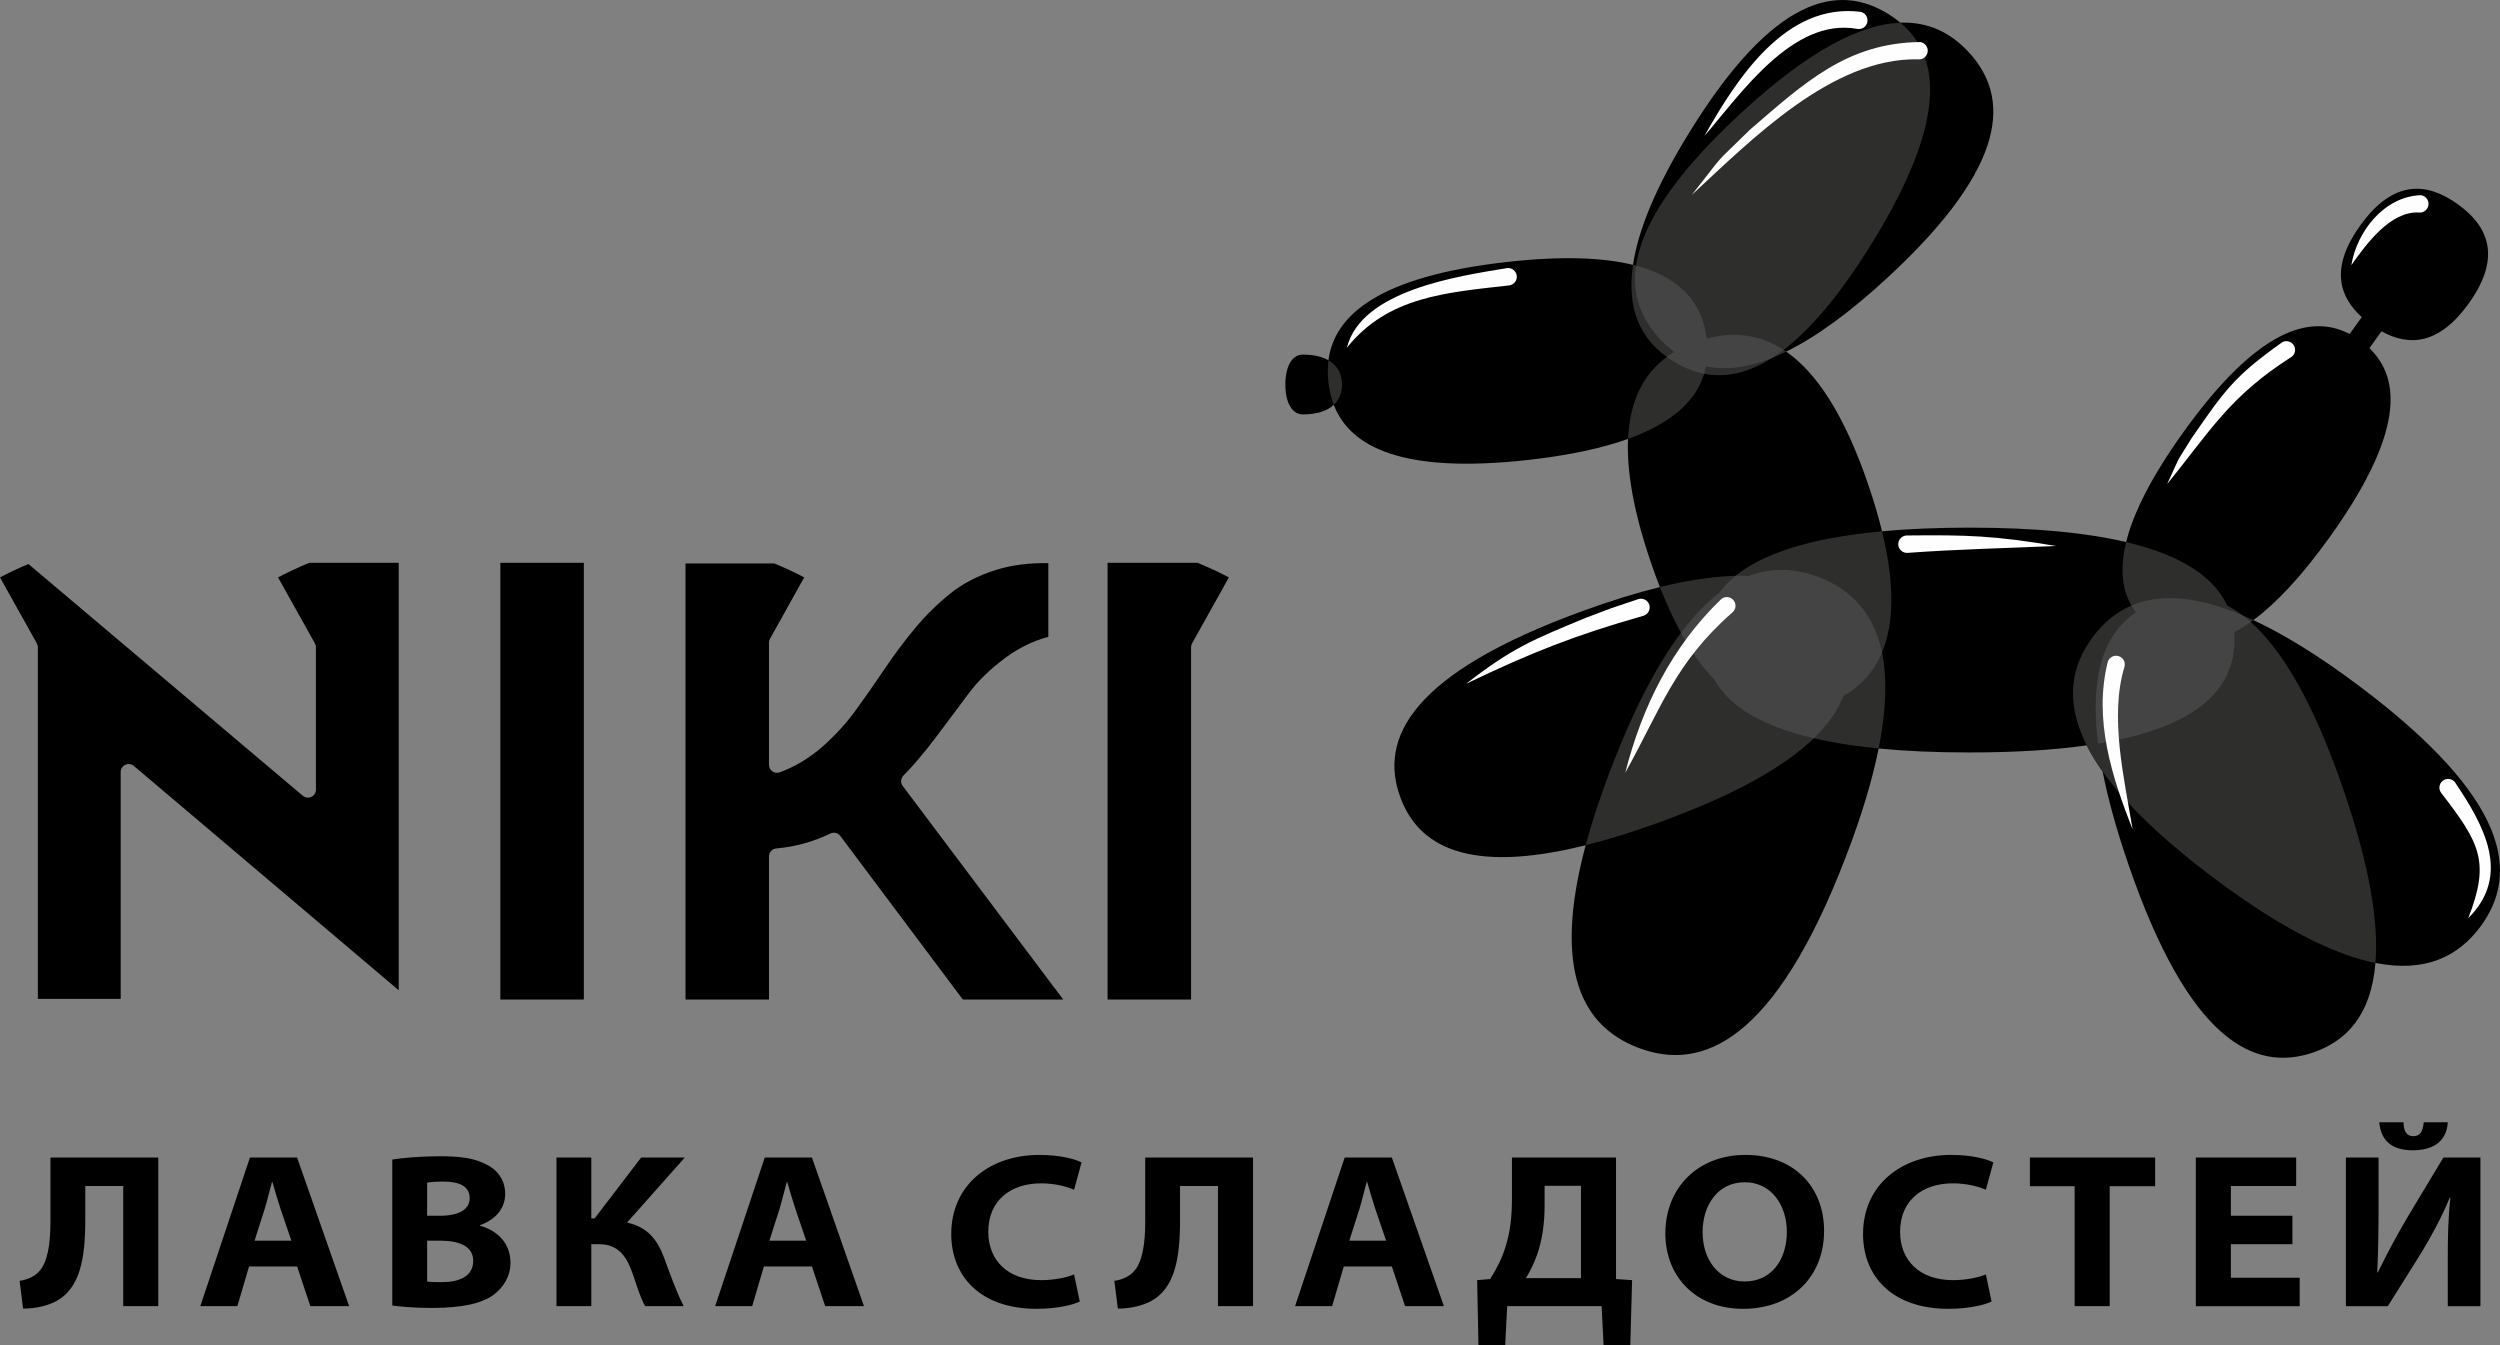
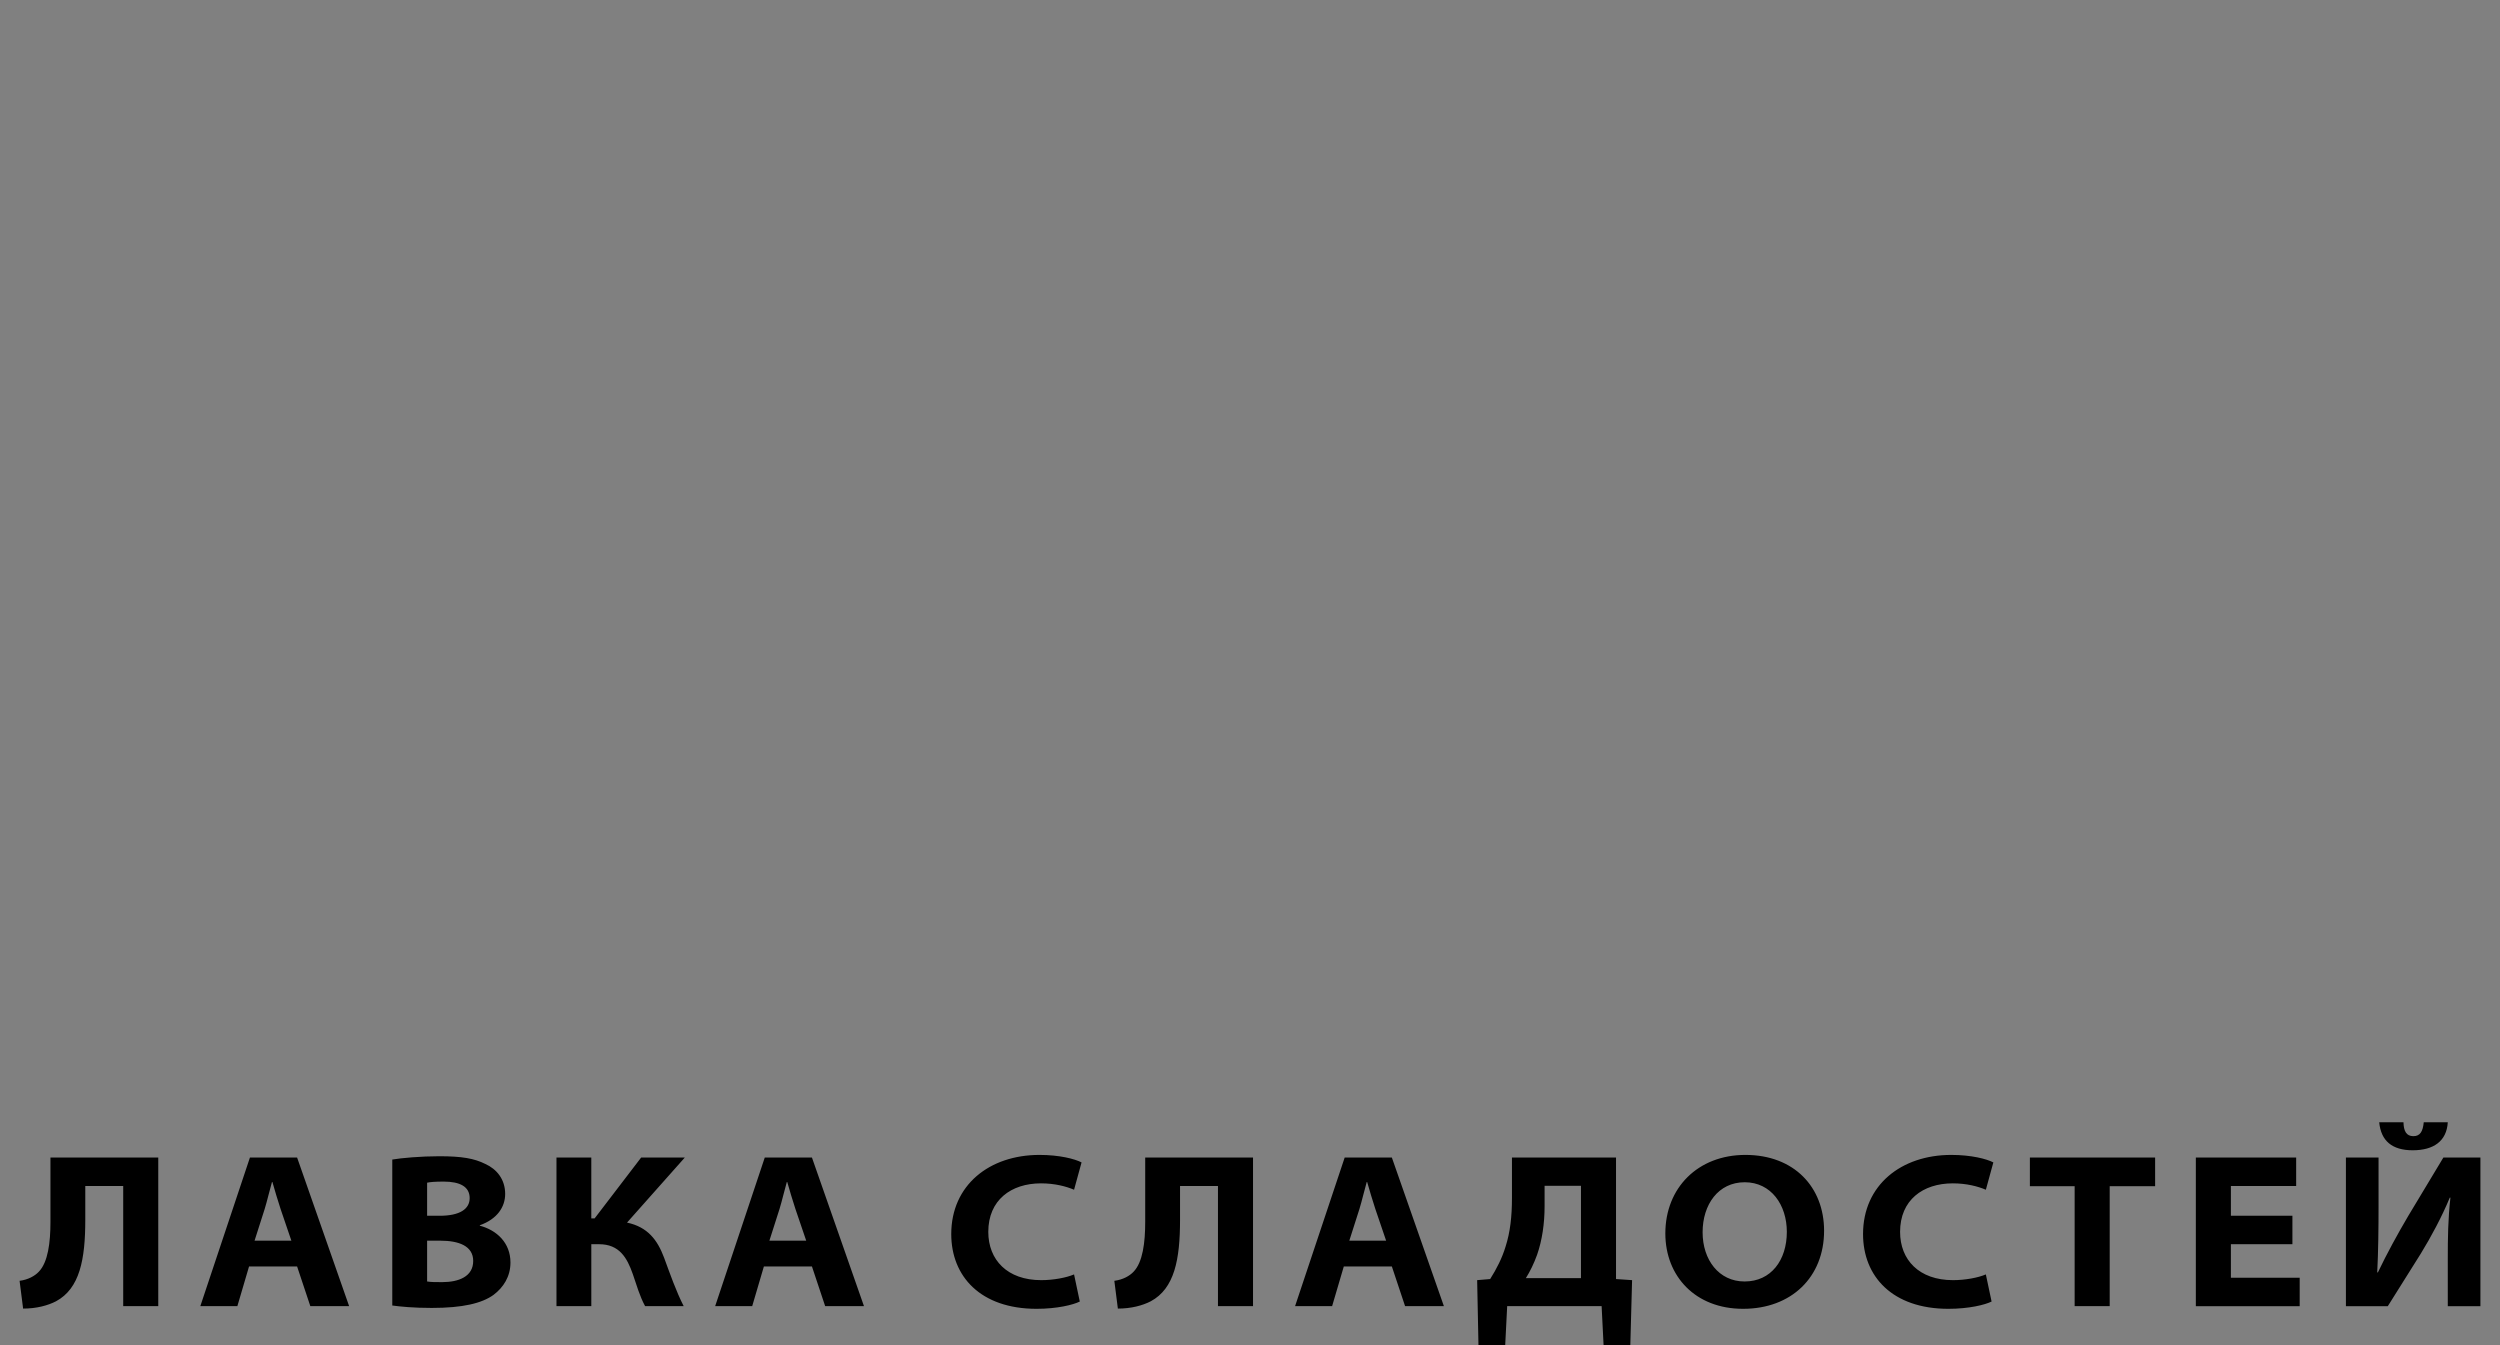
<svg xmlns="http://www.w3.org/2000/svg" xml:space="preserve" width="600mm" height="322.898mm" version="1.1" style="shape-rendering:geometricPrecision; text-rendering:geometricPrecision; image-rendering:optimizeQuality; fill-rule:evenodd; clip-rule:evenodd" viewBox="0 0 59985.72 32282.12">
  <rect x="0" y="0" width="59985.72" height="32282.12" fill="#808080" stroke="none" />
  <defs>
    <style type="text/css"> .fil4 {fill:#FEFEFE} .fil3 {fill:#444444} .fil2 {fill:#2E2E2D} .fil0 {fill:black} .fil1 {fill:black} .fil5 {fill:black;fill-rule:nonzero} </style>
  </defs>
  <g id="Слой_x0020_1">
-     <path class="fil0" d="M3211.54 18377.62l6355.36 5382.94 0 -10257.17 -2140.89 0c-273.52,111.52 -521.63,227.36 -754.45,351.01l884.37 1583.26c16.05,28.96 24.26,61.05 24.26,93.53l0 3416.19c0,73.95 -43.44,141.66 -110.74,173.35 -67.3,31.31 -147.52,20.75 -204.27,-27.39l-6583.11 -5560.21c-244.96,102.93 -470.36,208.58 -682.07,321.27l883.99 1583.26c16.04,28.96 24.25,61.05 24.25,93.53l0 8435.99 1987.5 0 0 -5443.6c0,-74.35 43.44,-142.05 111.13,-173.74 66.91,-30.91 147.91,-20.75 204.66,27.78zm8794.04 -4874.23l0 10479.05 2003.14 0 0 -10479.05 -2003.14 0zm4442.61 16.05l0 10463.39 2003.14 0 0 -3434.58c0,-99 75.52,-181.96 174.92,-190.56 454.71,-39.53 891.81,-160.44 1297.99,-358.05 83.35,-39.92 181.97,-16.05 237.53,57.52l2940.73 3925.69 2408.56 0 -3850.55 -5124.28c-56.74,-76.31 -49.3,-183.14 17.62,-250.83 233.61,-233.62 502.45,-551.76 799.06,-945.43 302.49,-402.27 558.41,-744.28 768.16,-1026.42 218.36,-295.06 511.84,-580.71 871.46,-847.99 323.22,-239.48 671.1,-410.09 1036.98,-507.93l0 -1767.96c-457.45,-7.83 -881.24,45.39 -1258.86,163.57 -424.58,133.44 -791.24,322.83 -1090.6,563.1 -307.97,247.32 -591.28,526.71 -843.68,828.81 -258.66,311.1 -505.58,641.37 -733.72,980.64 -237.13,352.58 -468.8,684.41 -694.97,994.72 -232.44,318.53 -503.23,614.75 -805.72,879.29 -308.36,269.62 -651.16,474.67 -1017.42,608.89 -58.71,21.52 -124.83,12.92 -175.71,-23.08 -51.26,-35.61 -81.78,-94.7 -81.78,-157.31l0 -2931.34c0,-32.87 8.22,-64.96 24.65,-93.53l820.2 -1471.35c-218.36,-117 -454.71,-226.97 -716.11,-334.96l-2131.88 0zm10127.25 -16.05l0 10479.05 2003.14 0 0 -8451.25c0,-32.48 7.83,-64.56 23.87,-93.53l883.98 -1583.26c-232.44,-123.65 -480.54,-239.48 -754.46,-351.01l-2156.54 0z" />
-     <path class="fil1" d="M36681.3 11034.44c-3032.72,341.96 -4287.17,-308.35 -4678.47,-1320.92 -144.68,136.09 -380.25,229.61 -744.24,230.09 -260.38,0.37 -417.49,-290.8 -417.49,-717.57 0,-426.78 157.11,-717.94 417.55,-717.62 272.07,0.37 472.44,52.76 616.63,136.03 141.43,-1086.3 1211.93,-2012.45 4270.73,-2357.34 1327.1,-149.63 2313.7,-109.3 3036.5,68.28 120.72,-818.24 538.11,-1863.51 1366.7,-3202.25 2013.73,-3253.57 3559.29,-3559.99 4757.57,-2818.31 103.34,63.96 200.85,133.69 291.49,209.81 688.87,-26.56 1217.9,253.83 1634.86,702.42 989.85,1065.02 988.15,2690.7 -1903.52,5378.31 -954.53,887.22 -1770.69,1468.8 -2471.34,1811.56 716.77,496.49 1397.1,1496.69 1986.1,3241.03 128.89,381.75 232.7,737.78 313.42,1069.77 615.56,-57.09 1311.96,-87.49 2097.86,-87.49 1599.66,0 2828.56,126 3759.57,346.49 169.11,-689.14 595.4,-1551.97 1373.46,-2636.72 1777.52,-2478.12 3046.64,-2845.73 3989.48,-2356.28l290.37 -404.89c-554.65,-502.53 -755.98,-1195.99 -37.39,-2197.73 810.07,-1129.35 1623.6,-1025.81 2340.1,-511.92 716.5,513.94 1075.36,1251.4 265.3,2380.7 -718.58,1001.8 -1439.89,1033.43 -2093.75,669.13l-290.42 404.84c765.9,736.14 824.47,2056.15 -952.99,4534.21 -681.93,950.69 -1289.01,1590.75 -1831.55,1991.07 725.04,336.62 1561.2,847.9 2527.15,1571.49 3627.8,2717.7 3866.41,4521.1 2913.59,5792.98 -525.31,701.24 -1307.48,1100.34 -2511.62,861.77 -102.38,1249.65 -692.23,1873.38 -1493.55,2148.01 -1421.05,487.05 -2990.36,-300.88 -4439.2,-4528.02 -287.16,-837.86 -487.69,-1571.92 -613.59,-2214.21 -153.8,-217.07 -280.12,-425.97 -381.38,-627.14 -776.25,110.37 -1706.02,170.76 -2813.56,170.76 -820.58,0 -1543.59,-33.18 -2178.9,-95.22 -148.88,744.55 -406.65,1610.38 -793.79,2615.86 -1696.6,4406.71 -3436.82,5156.87 -4981.75,4562.06 -1304.59,-502.26 -2069.32,-1809.26 -1254.28,-4856.96 -2837.79,708.49 -4023.68,14.3 -4450.25,-1159.17 -506.79,-1394.27 242.57,-2958.14 4390.02,-4465.61 680.71,-247.42 1292.17,-434.89 1841.11,-569.31 -78.64,-200.16 -155.88,-412.1 -231.58,-636.32 -410.61,-1215.99 -566.71,-2171.32 -532.4,-2919.41 -609.59,219.36 -1391.76,392.05 -2382.51,503.75z" />
-     <path class="fil2" d="M50069.21 17884.06c-535.86,-1064.43 -369.64,-1911.15 147.39,-2601.35 246.25,-328.72 548.94,-591.03 925.04,-752.4 -217.13,-380.84 -285.57,-875.36 -126.43,-1523.58 1397.04,330.8 2123.2,874.29 2424.66,1523.74 122.48,63.43 245.34,140.84 368.3,233.55 84.93,35.79 171.46,74.15 259.64,115.12 -21.17,15.63 -42.3,30.88 -63.26,45.77 750.11,665.13 1503.68,1918.4 2227.17,4029.34 631.84,1843.55 844.32,3184.58 765.21,4151.12 -979.88,-194.12 -2239.13,-810.45 -3866.73,-2029.74 -1287.1,-964.24 -2147.64,-1813.37 -2679.61,-2564.49 -153.8,-217.07 -280.12,-425.97 -381.38,-627.09zm-8426.4 -4067.1c637.55,-518.27 1740.18,-904.61 3514.97,-1069.23 318.47,1309.77 277.45,2245.42 -1.23,2908.73 123.23,594.71 110.96,1349.46 -79.81,2303.09 -591.99,-57.84 -1107.8,-140.74 -1555.37,-245.34 -690.53,668.54 -1859.62,1345.51 -3691.87,2011.49 -656.59,238.67 -1248.79,421.55 -1782.58,554.81 150.16,-561.59 354.01,-1182.33 618.02,-1868.05 554.32,-1439.78 1113.24,-2489.22 1668.57,-3228.92 -173.86,-318.1 -342.8,-682.31 -505.72,-1097.13 703,-172.1 1303.36,-257.13 1815.01,-269.46zm-2387.64 -7443c133.91,-929.73 845.71,-2106.88 2474.97,-3621.23 1673.54,-1555.49 2921.65,-2171.53 3868.13,-2208.09 960.4,806.88 1148.4,2332.38 -691.7,5305.4 -769.64,1243.56 -1470.93,2056.57 -2110.56,2545.07 20.75,13.55 41.5,27.47 62.26,41.83 -114.59,56.01 -226.14,105.72 -334.65,149.26 -598.82,382.49 -1141.41,478.36 -1633.79,382.28 -186.56,616.85 -724.4,1165.73 -1826.02,1562.16 43.8,-956.4 398.78,-1574.27 930.85,-1965.4 -612.73,-442.14 -971.92,-1127.43 -812.15,-2209.84 24.48,6.03 48.71,12.22 72.65,18.57zm-7379.89 2270.49c242.3,139.88 326.32,366.92 326.32,581.59 0,171.51 -53.67,350.97 -198.77,487.48 -66.09,-170.98 -107.54,-352.31 -128.83,-540.88 -20.17,-178.98 -21.17,-355.62 1.28,-528.19z" />
-     <path class="fil3" d="M40149 8668.35c233.44,144.52 480.13,249.23 740.83,300.13 17.87,-58.95 32.48,-118.54 44.06,-178.66 444.48,95.55 968.09,45.98 1589.73,-203.62 89.52,-57.2 180.32,-120.78 272.4,-191.09 -601.44,-391.19 -1227.35,-434.78 -1845.64,-271.43 -96.88,-789 -553.32,-1447.04 -1695.21,-1749.72 -103.76,720.4 139.4,1292.16 571.5,1757.08 108.51,116.78 224.65,222.09 349.16,313.63 -62.42,37.56 -122.85,77.73 -181.17,120.57 49.83,35.95 101.31,70.3 154.33,103.12zm1814.54 5150.74c-102.85,-4.05 -209.7,-4.8 -320.72,-2.13 -158.43,128.83 -288.17,265.78 -392.36,409.49 -303.6,233.28 -609.71,547.76 -916.93,957.09 257.35,470.89 525.58,840.8 801.22,1124.49 336.19,598.56 1063.15,1096.97 2386.63,1406.18 350.43,-339.24 577.63,-676.28 705.72,-1008.63 403.14,-233.23 728.29,-570.17 929.46,-1049.12 -202.13,-975.87 -768.94,-1520.76 -1509.87,-1806 -540.56,-208.11 -1105.03,-251.58 -1683.15,-31.37zm9284.85 874.09c-715.7,484.06 -1124.33,1427.02 -906.68,3149.06 2487.73,-410.77 3271.87,-1371.81 3271.87,-2484.74 0,-62.47 -2.46,-124.45 -7.58,-185.86 128.78,-67.64 261.61,-149.47 398.56,-246.73 -65.51,-58.04 -130.97,-111.65 -196.37,-160.89 -110.37,-46.63 -218.03,-88.98 -323.06,-127.23 -544.41,-198.24 -1017.65,-286.42 -1430.02,-285.19 -345.15,1.01 -647.63,64.65 -913.45,178.71 32.38,56.77 68.01,111.01 106.74,162.87z" />
-     <path class="fil4" d="M44551.32 691.16c-1537.17,-267.58 -2781.79,1560.6 -3654.23,2569.96 774.04,-1371.38 1950.07,-3208.45 3752.93,-2976.26 112.19,27.27 181.06,140.32 153.79,252.51 -27.24,112.19 -140.3,181.06 -252.49,153.79zm1465.83 731.94c-2061.08,-38.84 -3995.97,1932.13 -5423.59,3253.42 893.66,-1128.93 422.43,-607.1 1405.1,-1573.15 1298.77,-1117.26 2318.67,-2073.66 4075.75,-2094.44 114.37,15.8 194.27,121.32 178.45,235.7 -15.81,114.37 -121.35,194.27 -235.7,178.47zm-9807.82 5425.43c-1501.61,170.86 -2908.85,264.66 -3890.78,1494.39 339.83,-1382.98 2694.11,-1720.34 3843.93,-1909.9 114.73,-12.94 218.25,69.59 231.18,184.33 12.94,114.73 -69.59,218.25 -184.33,231.18zm3222.43 7926.98c-1647.6,468.71 -2675.04,876.19 -4254.63,1631.72 1121.32,-867.41 1585.56,-1048.85 2870.95,-1582.55 820.95,-309.5 398.55,-158.51 1267.93,-450.95 110.95,-31.96 226.81,32.06 258.77,143.02 31.96,110.96 -32.06,226.81 -143.02,258.77zm19471.79 3992.03c685.24,1016.93 1371.11,2221.46 320.15,3262.66 530.92,-1352.39 278.92,-1801.76 -645.45,-2999.94 -72.54,-89.81 -58.54,-221.47 31.28,-294.01 89.81,-72.53 221.47,-58.54 294.01,31.28zm-13159.34 -5919.2c1451.74,-15.64 2116.16,3.3 3589.6,252.53 -1204.2,52.09 -2361.52,77.19 -3564.59,164.83 -115.25,6.91 -214.28,-80.92 -221.18,-196.17 -6.91,-115.25 80.91,-214.28 196.17,-221.19zm-4181.26 1850.89c-1379.06,1209.63 -1713.2,2310.71 -2565.87,3841.15 404.2,-1585.7 1118.98,-3028.72 2306.65,-4169.19 90.58,-71.59 222.04,-56.17 293.63,34.41 71.59,90.57 56.17,222.04 -34.41,293.63zm9411.04 1305.1c-363.39,1193.34 -1.95,2684.43 196.45,3896.41 -501.5,-1270.6 -939.36,-2634.83 -596.3,-4018.67 33.77,-110.41 150.63,-172.56 261.05,-138.79 110.41,33.76 172.56,150.63 138.8,261.05zm7070.32 -10904.88c-693.17,-41.36 -1276.75,770.48 -1625.23,1262.46 131.13,-799.61 775.46,-1641.06 1660.88,-1679.05 115.04,9.85 200.33,111.07 190.48,226.12 -9.85,115.04 -111.08,200.32 -226.13,190.47zm-3088.03 3481.27c-1452.34,927.19 -1937.66,1775.21 -2956.47,3034.51 358.36,-775.77 160.41,-409.28 587.43,-1102.81l0.02 0c801.33,-1154.54 1014.18,-1477.85 2176.71,-2302.97 102.54,-53.11 228.69,-13.06 281.79,89.48 53.11,102.54 13.05,228.69 -89.49,281.79z" />
    <path class="fil5" d="M1210.62 27774.68l0 1544.8c0,492 -58.2,968.15 -280.39,1195.64 -95.23,100.52 -253.94,190.45 -460.27,216.91l84.65 666.59c322.71,0 592.53,-74.07 788.27,-174.59 571.36,-306.84 703.63,-1005.18 703.63,-1952.17l0 -814.73 909.94 0 0 2883.28 841.18 0 0 -3565.74 -2587.02 0zm5918.25 2613.47l317.42 952.27 931.12 0 -1248.54 -3565.74 -1132.15 0 -1190.34 3565.74 888.79 0 280.39 -952.27 1153.31 0zm-1021.05 -618.98l243.36 -761.82c63.48,-206.33 116.38,-444.39 174.58,-645.44l10.58 0c58.2,201.04 126.97,439.11 195.75,645.44l259.23 761.82 -883.5 0zm3304.78 1555.38c190.45,26.45 507.87,58.2 946.97,58.2 745.94,0 1200.92,-111.09 1481.32,-312.14 238.06,-179.87 407.36,-439.11 407.36,-777.69 0,-476.14 -333.3,-777.7 -735.38,-883.5l0 -10.59c417.95,-148.12 608.41,-439.11 608.41,-751.24 0,-354.46 -206.33,-597.81 -476.15,-719.49 -264.52,-132.27 -560.78,-185.17 -1105.7,-185.17 -439.11,0 -915.23,42.32 -1126.84,79.35l0 3502.26zm835.87 -2946.76c74.06,-15.88 185.17,-26.45 396.79,-26.45 391.49,0 624.27,121.68 624.27,396.79 0,259.23 -232.78,423.23 -719.5,423.23l-301.56 0 0 -793.56zm0 1391.38l317.42 0c444.39,0 788.27,126.97 788.27,486.72 0,375.61 -349.17,507.88 -745.94,507.88 -158.71,0 -269.82,0 -359.75,-15.88l0 -978.73zm3103.75 -1994.49l0 3565.74 835.88 0 0 -1486.61 185.17 0c486.71,0 671.88,322.71 809.44,714.2 89.94,259.24 164,529.04 296.26,772.41l925.83 0c-185.17,-365.04 -322.72,-761.82 -470.85,-1163.89 -158.71,-423.23 -391.5,-735.37 -888.8,-841.18l1386.09 -1560.67 -1047.5 0 -1116.27 1460.15 -79.36 0 0 -1460.15 -835.88 0zm6129.86 2613.47l317.41 952.27 931.12 0 -1248.53 -3565.74 -1132.15 0 -1190.34 3565.74 888.79 0 280.39 -952.27 1153.31 0zm-1021.05 -618.98l243.36 -761.82c63.48,-206.33 116.38,-444.39 174.58,-645.44l10.58 0c58.2,201.04 126.97,439.11 195.75,645.44l259.23 761.82 -883.5 0zm7310.42 809.44c-185.17,79.35 -497.3,137.55 -788.27,137.55 -814.73,0 -1269.7,-486.71 -1269.7,-1158.6 0,-761.82 544.91,-1163.89 1264.41,-1163.89 333.29,0 608.4,74.07 793.56,153.42l179.88 -656.01c-164.01,-84.64 -529.04,-179.87 -1010.47,-179.87 -1200.93,0 -2116.18,724.79 -2116.18,1899.26 0,1015.76 703.63,1793.45 2047.39,1793.45 492.01,0 878.21,-95.23 1036.92,-174.59l-137.55 -650.72zm1707.07 -2803.92l0 1544.8c0,492 -58.2,968.15 -280.39,1195.64 -95.23,100.52 -253.94,190.45 -460.27,216.91l84.65 666.59c322.71,0 592.53,-74.07 788.27,-174.59 571.36,-306.84 703.63,-1005.18 703.63,-1952.17l0 -814.73 909.94 0 0 2883.28 841.17 0 0 -3565.74 -2587.01 0zm5918.24 2613.47l317.42 952.27 931.12 0 -1248.54 -3565.74 -1132.15 0 -1190.34 3565.74 888.79 0 280.39 -952.27 1153.31 0zm-1021.05 -618.98l243.36 -761.82c63.48,-206.33 116.38,-444.39 174.58,-645.44l10.58 0c58.2,201.04 126.97,439.11 195.75,645.44l259.23 761.82 -883.5 0zm3902.6 -1994.49l0 973.44c0,439.11 -42.32,820.02 -153.42,1163.89 -82.88,275.09 -215.14,534.33 -369.45,777.69l-312.13 26.45 31.74 1565.97 641.02 0 47.62 -941.7 2266.06 0 47.61 941.7 641.03 0 42.32 -1565.97 -385.32 -26.45 0 -2915.02 -2497.08 0zm782.98 677.17l872.91 0 0 2216.69 -1322.61 0c100.53,-158.71 195.75,-354.47 269.82,-560.79 121.68,-349.17 179.88,-751.24 179.88,-1163.89l0 -492.01zm4764.93 2952.06c1158.59,0 1941.58,-761.82 1941.58,-1872.8 0,-1042.22 -714.2,-1819.91 -1888.68,-1819.91 -1137.44,0 -1920.42,788.27 -1920.42,1883.39 0,1026.34 719.5,1809.32 1862.24,1809.32l5.29 0zm31.74 -656.01c-613.69,0 -1005.18,-518.46 -1005.18,-1179.76 0,-666.59 375.62,-1200.92 1010.47,-1200.92 634.85,0 1010.47,544.91 1010.47,1190.34 0,682.47 -380.91,1190.35 -1010.47,1190.35l-5.29 0zm5791.28 -169.29c-185.17,79.35 -497.3,137.55 -788.27,137.55 -814.73,0 -1269.7,-486.71 -1269.7,-1158.6 0,-761.82 544.91,-1163.89 1264.41,-1163.89 333.29,0 608.4,74.07 793.56,153.42l179.88 -656.01c-164.01,-84.64 -529.04,-179.87 -1010.47,-179.87 -1200.93,0 -2116.18,724.79 -2116.18,1899.26 0,1015.76 703.63,1793.45 2047.39,1793.45 492.01,0 878.21,-95.23 1036.92,-174.59l-137.55 -650.72zm2130.3 761.82l841.18 0 0 -2877.99 1089.82 0 0 -687.76 -3004.95 0 0 687.76 1073.94 0 0 2877.99zm5225.21 -2169.07l-1476.03 0 0 -714.21 1565.97 0 0 -682.46 -2407.14 0 0 3565.74 2491.79 0 0 -682.47 -1650.62 0 0 -804.14 1476.03 0 0 -682.47zm1283.84 -1396.67l0 3565.74 1005.18 0 793.56 -1264.41c243.35,-396.79 502.59,-878.21 693.05,-1338.48l15.87 0c-58.2,502.59 -63.48,973.44 -63.48,1465.45l0 1137.44 782.97 0 0 -3565.74 -888.78 0 -846.47 1407.25c-248.65,423.24 -507.88,894.09 -724.79,1349.06l-15.88 0c26.45,-513.17 31.74,-1063.37 31.74,-1608.29l0 -1148.02 -782.97 0zm798.85 -846.47c42.32,444.39 306.85,671.88 804.14,671.88 497.3,0 814.73,-216.91 841.18,-671.88l-576.65 0c-21.16,216.91 -84.65,333.29 -248.65,333.29 -169.29,0 -232.77,-121.67 -238.07,-333.29l-581.94 0z" />
  </g>
</svg>